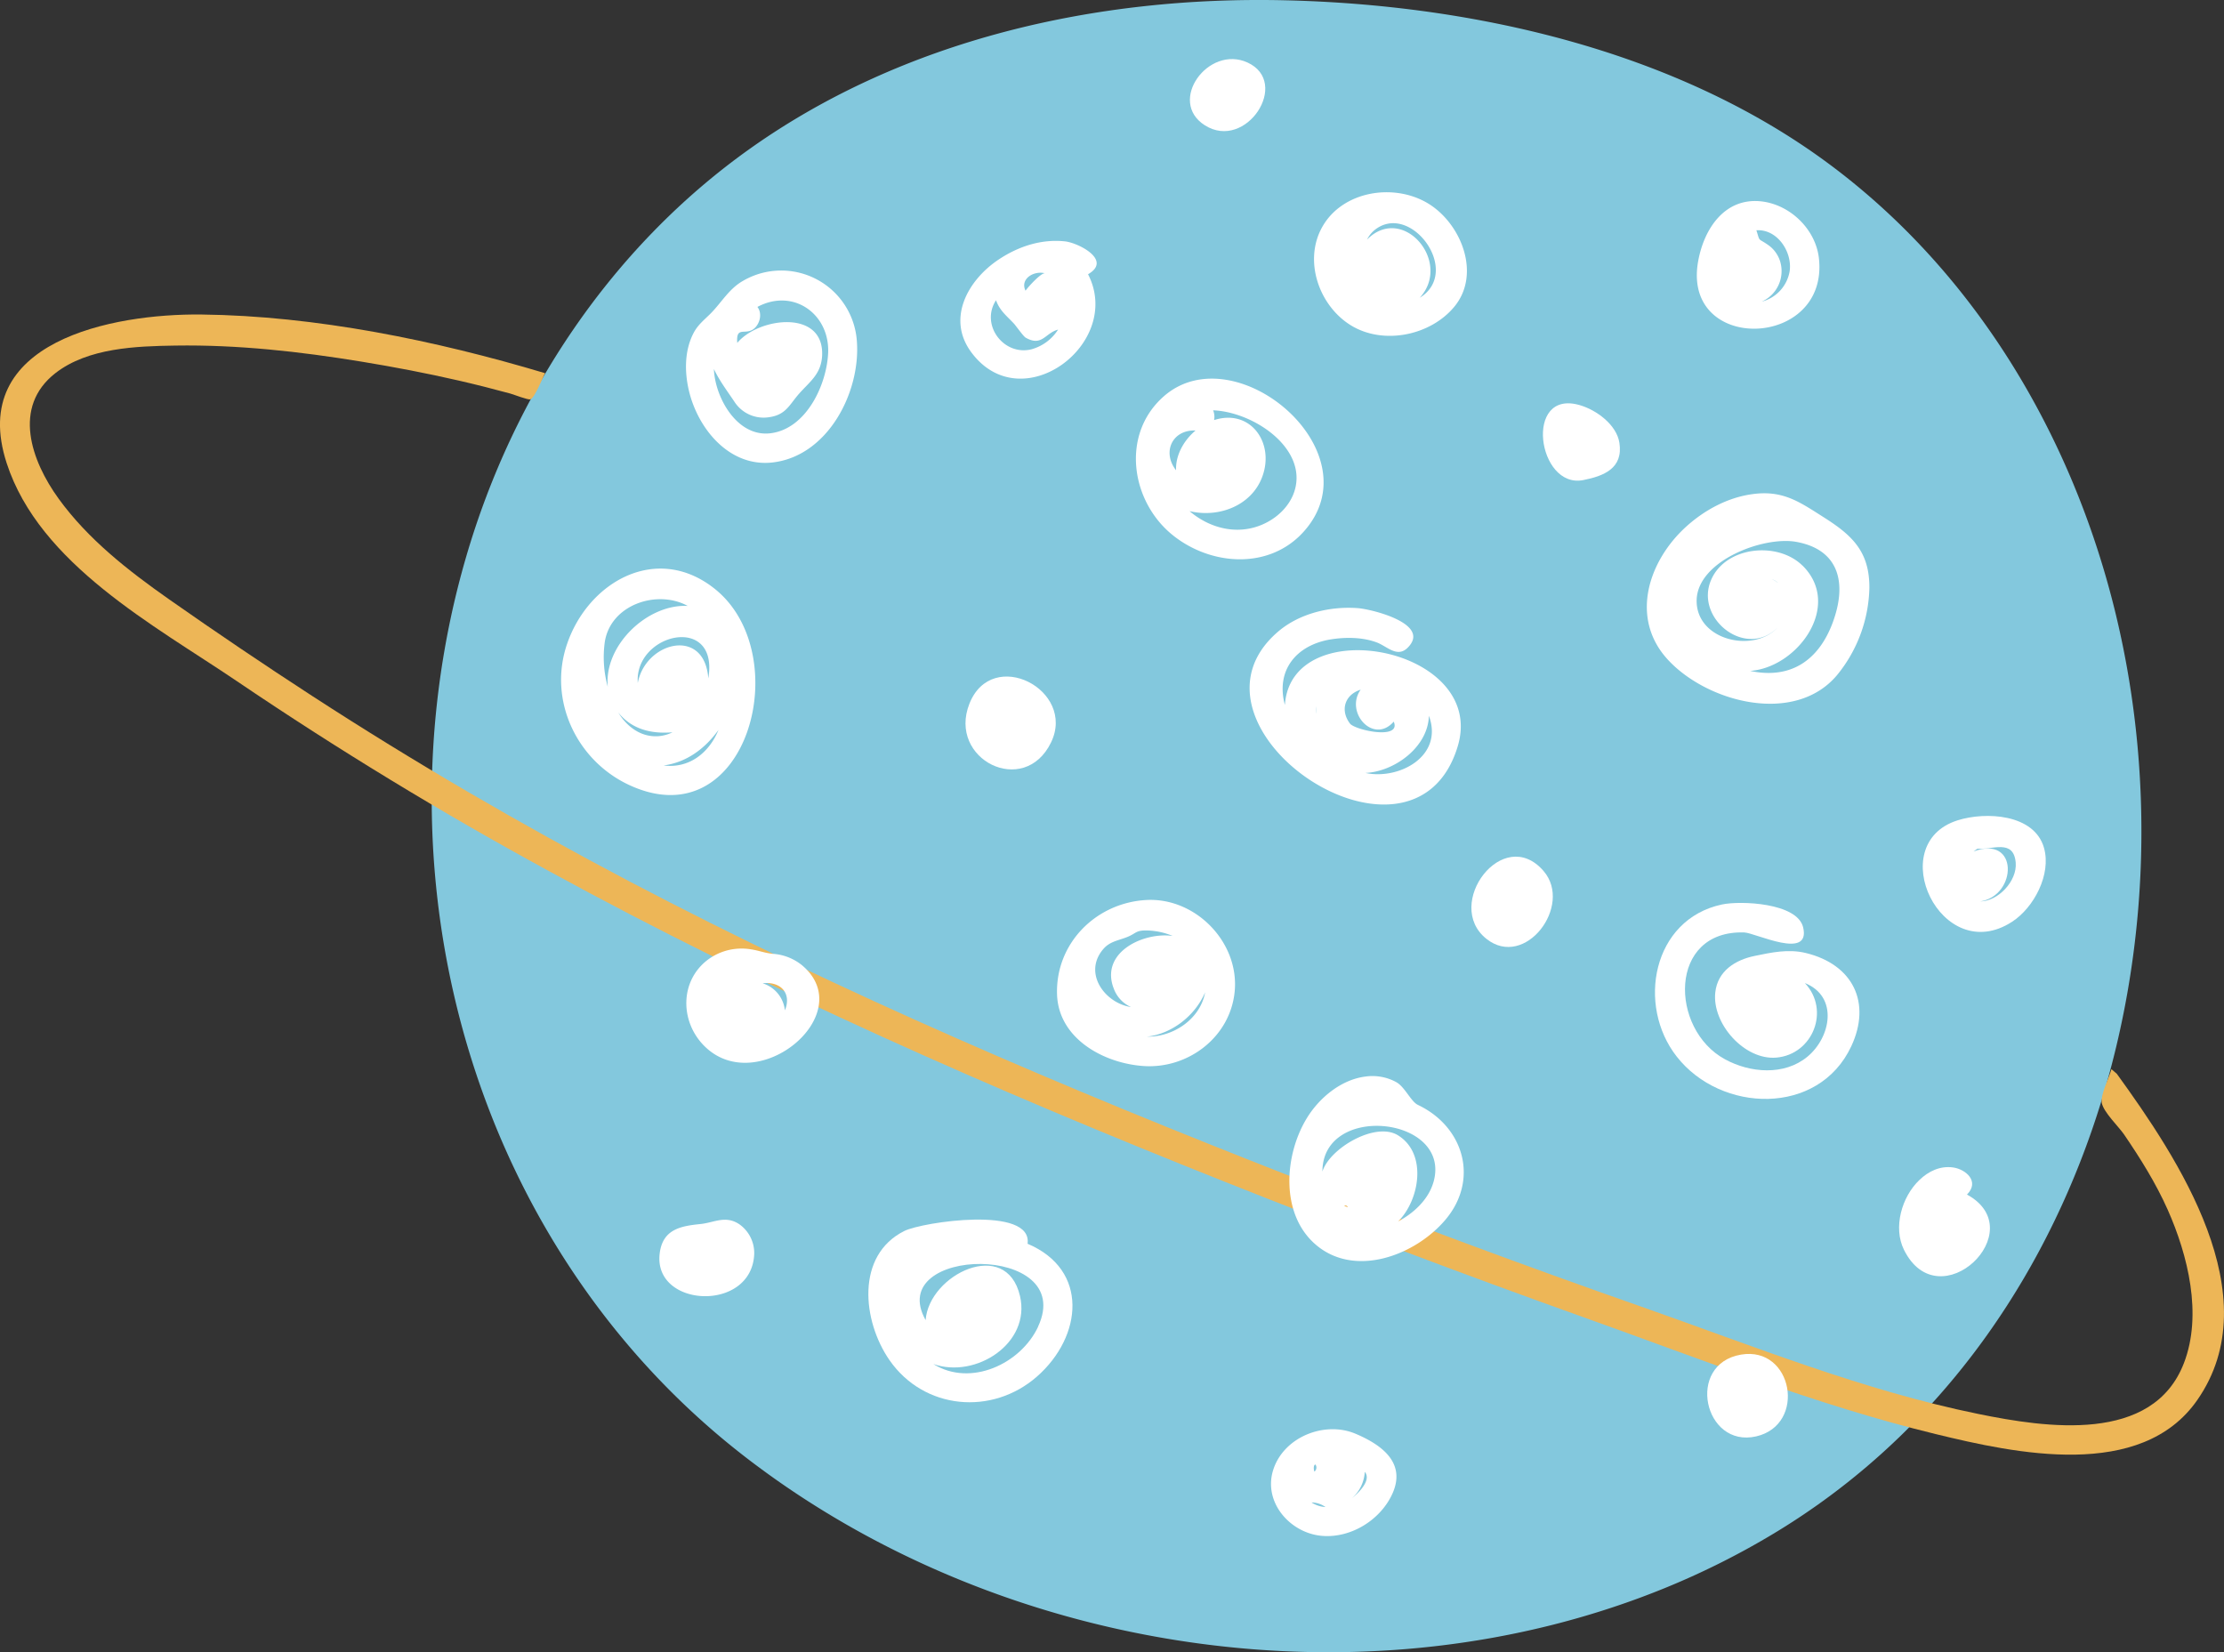
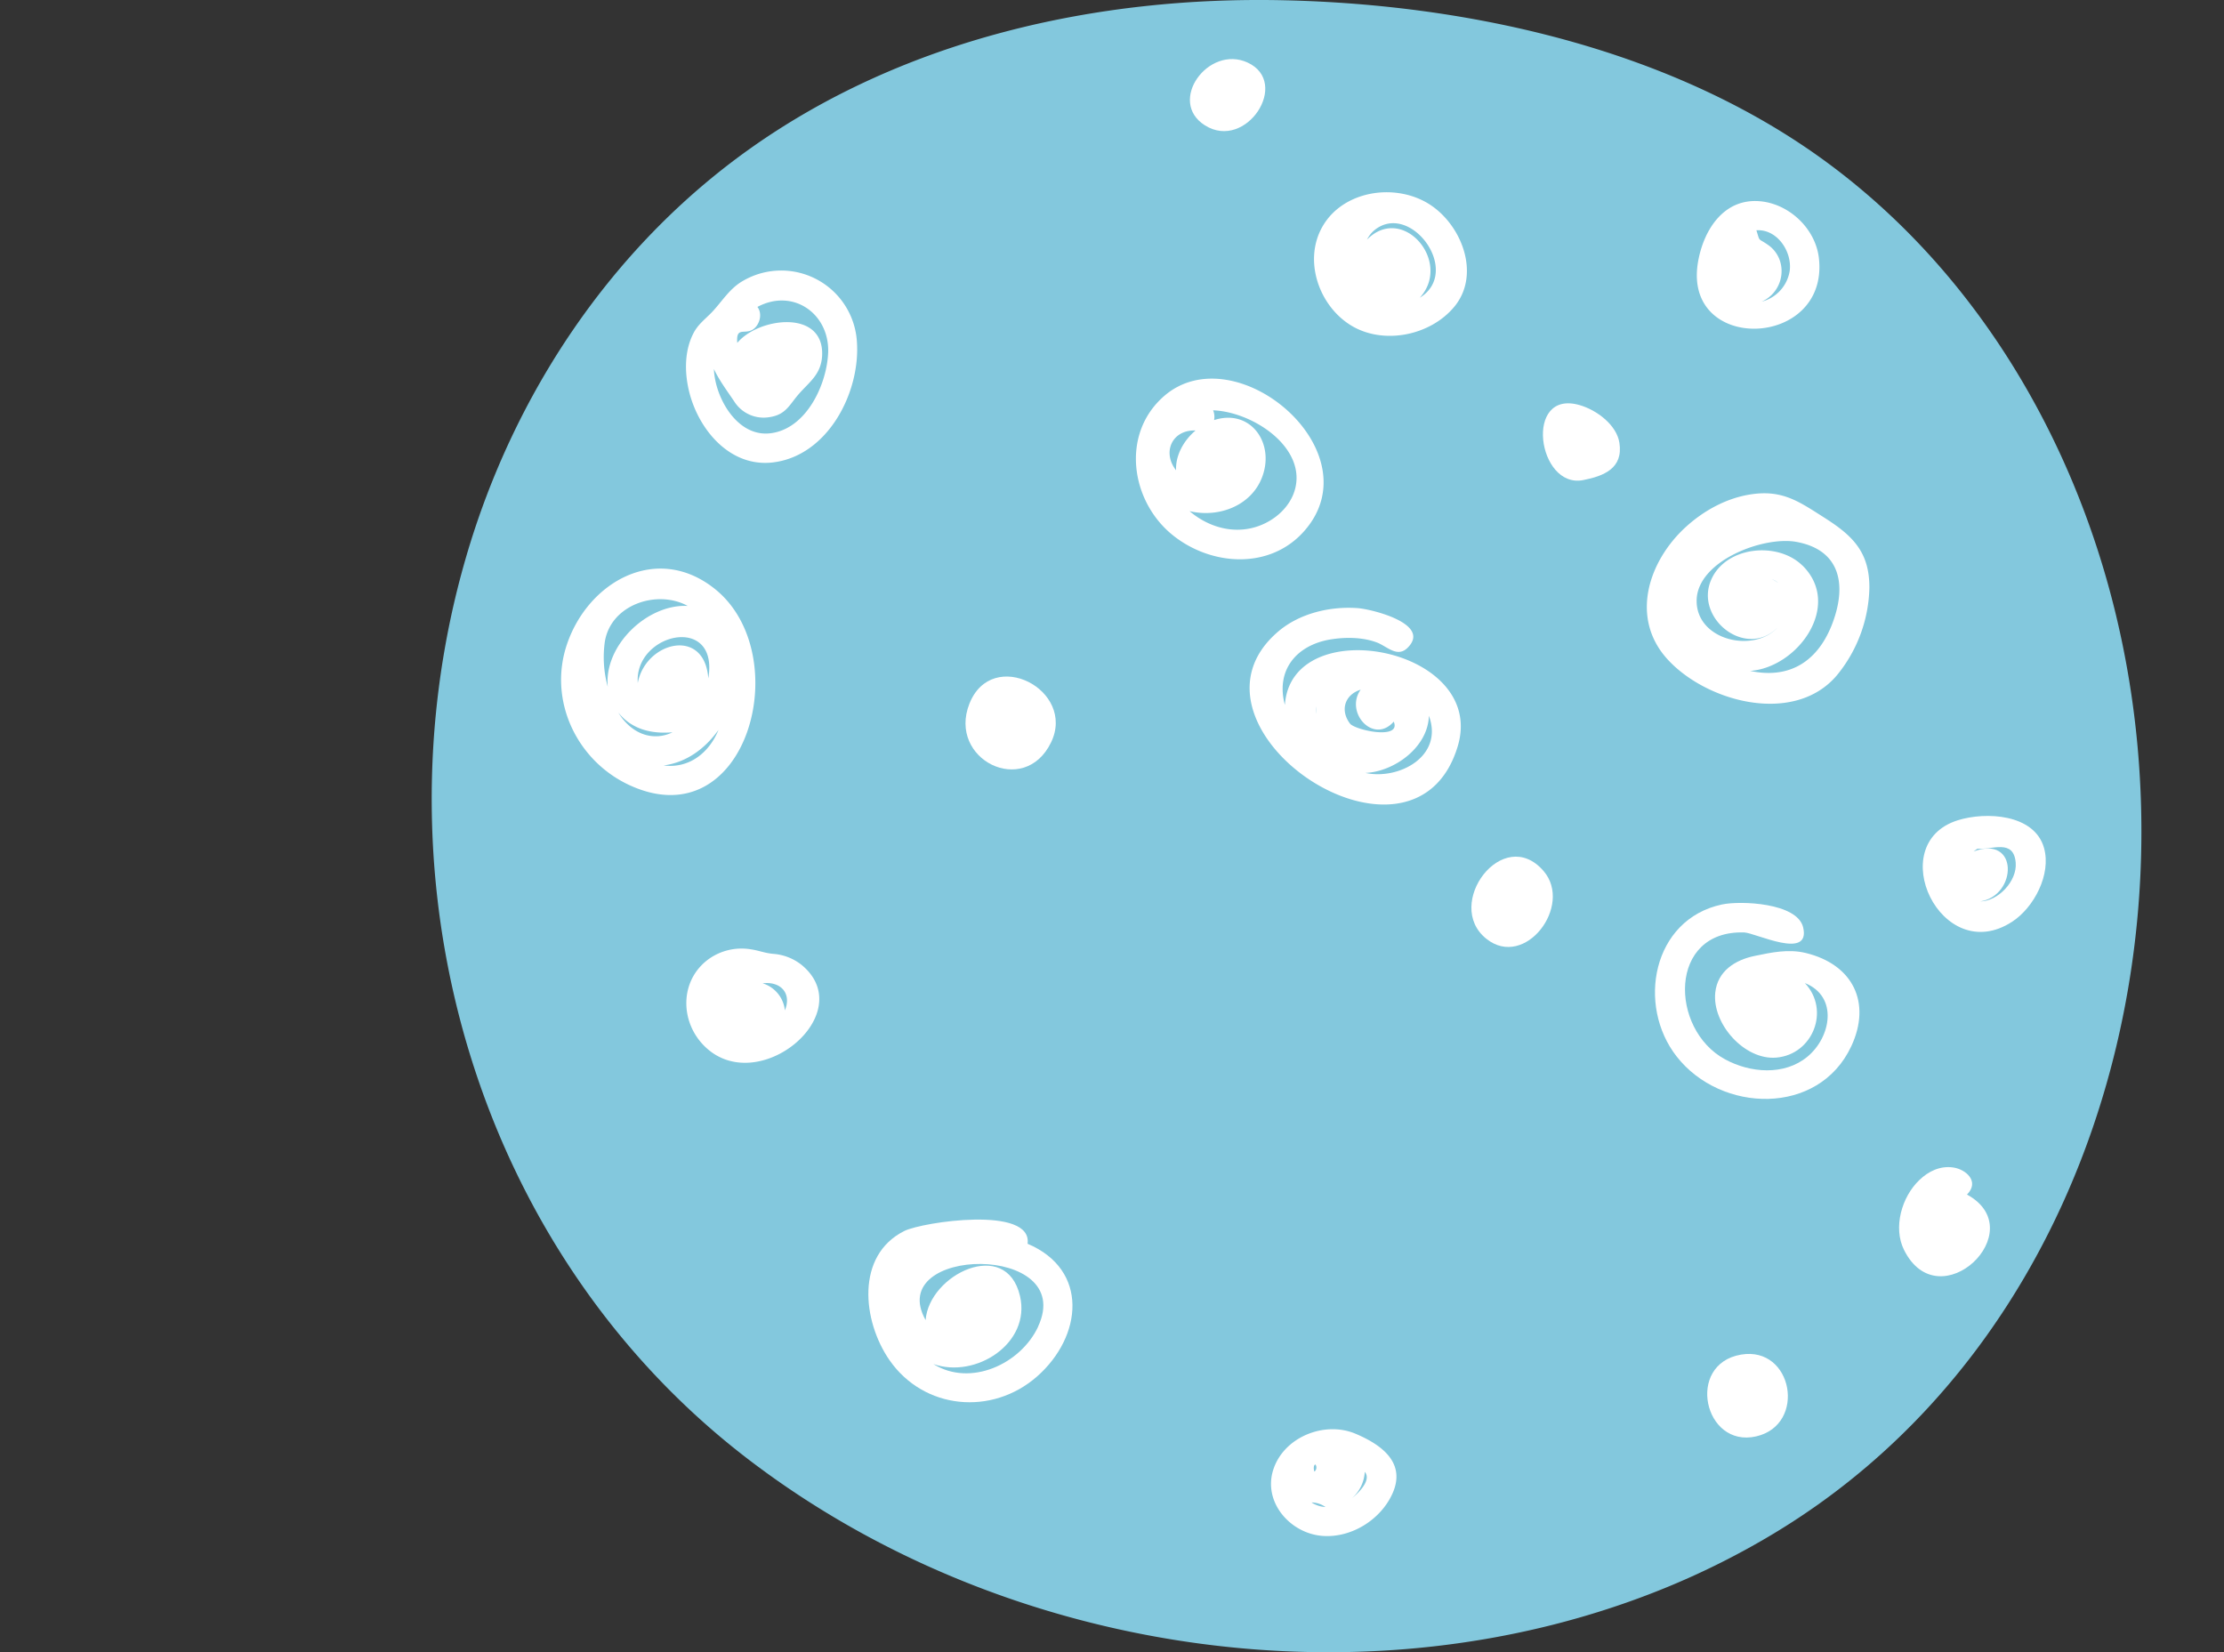
<svg xmlns="http://www.w3.org/2000/svg" id="Pattern" viewBox="0 0 879.83 653.58">
  <rect x="0" y="0" width="879.83" height="653.58" fill="#333333" stroke="none" />
  <defs>
    <style>.cls-1{fill:#83c8dd;}.cls-2{fill:#edb657;}.cls-3{fill:#fff;}</style>
  </defs>
  <path class="cls-1" d="M1117.15,1242.49c122.18-73.6,167.54-229.14,135.27-363.3-16.86-70.13-55.34-135.38-113.79-178.64C1078.1,655.73,997.71,637.69,923.44,636c-74.05-1.69-150.38,15.36-211.43,58.72-55,39.08-93.73,97.45-112.43,162-37.44,129.21,4.25,274.56,112.23,356.82,101,77,245.27,98.73,363.25,50.14A311.32,311.32,0,0,0,1117.15,1242.49Z" transform="translate(-415.33 -635.89)" />
-   <path class="cls-2" d="M1252.73,1060.65l-2.11-1.79c-.85,3.22-4.43,10.25-3.81,13.35.73,3.72,6.66,9.33,8.82,12.49,6.46,9.48,12.59,19.27,17.26,29.77,8,18,13.8,41.46,6.43,60.63-12.32,32.08-54.72,25.57-81.23,20.18-45.67-9.28-89.4-27-133.26-42.4q-69.51-24.37-138.1-51.31c-89.21-34.91-177.58-72.4-262.41-117-42.92-22.59-84.91-47-125.57-73.41q-28.65-18.61-56.67-38.27C466,861.59,450.13,849.2,438.5,833.14c-10.76-14.86-18.46-36.27-1.21-49.67,12.93-10,31.84-10.63,47.49-10.87,24.66-.37,49.16,2.36,73.47,6.34,13,2.13,25.89,4.59,38.71,7.54q10.15,2.34,20.2,5.09c1.5.41,7.08,2.62,8,2.29,1.78-.62,4.92-8.84,5.81-10.34-43.24-12.94-90.74-22.7-136-23.21-34.92-.39-92.69,10.51-77,58.8,13,40,58.49,64.19,91,86.2q59.76,40.46,123.19,75c86.2,47.2,176.35,86.73,267.6,123.05q70.66,28.13,142.3,53.74c45.88,16.37,91.65,34.59,139.06,46.12,31.46,7.66,81.22,18.49,103.45-13.44C1313.35,1148.5,1276.87,1094,1252.73,1060.65Z" transform="translate(-415.33 -635.89)" />
-   <path class="cls-3" d="M845.77,744.38c9.72-5.6-3.91-12.43-9.09-13-9.34-1-18.31,1.94-26,7-12.4,8.12-21.09,23.6-11,37C819.58,802,859.83,771.76,845.77,744.38Zm-17-.38c-1.39-.35-6.45,5.06-7.73,6.89C818.77,746.26,824.24,742.87,828.75,744Zm-5.33,30.06c-11,2.79-20.4-9.65-14.08-19.39,1.49,4.17,4.21,6.15,7.07,9.22.7.75,3.73,5,4.58,5.53,6.54,3.79,7.73-1.77,12.9-3.14A18.14,18.14,0,0,1,823.42,774.06Z" transform="translate(-415.33 -635.89)" />
  <path class="cls-3" d="M949.6,764.5c12.82,8,31.62,4.23,41.13-7.35,10.52-12.83,2.78-32.52-10.12-40.58-13.58-8.47-34.25-5.26-42.27,9.25C931,739.07,937.09,756.7,949.6,764.5ZM959,727c14.22-11.71,34.93,16.29,18,26.68,13-14.18-6.76-37.34-20.87-23A11.71,11.71,0,0,1,959,727Z" transform="translate(-415.33 -635.89)" />
  <path class="cls-3" d="M992,931.19c11.87-39.18-65.85-53.82-68.36-16.41-3.68-13.69,4.45-23.56,17.82-25.89,6-1,12.89-1,18.69,1.21,4,1.57,8,6.13,12.09,2,9.44-9.45-14.3-15.2-19.66-15.62-10.92-.84-23,2-31.47,9.15C876.83,923.2,974.36,989.35,992,931.19Zm-56.07-15.82a20.25,20.25,0,0,0,.13,2.91A8.69,8.69,0,0,1,935.92,915.37Zm13.56,6.89c-4.08-5.22-2.28-11.51,4.13-13.53-6.41,9,5.1,21.76,13.08,12.64C969.78,928.59,952.1,924.91,949.48,922.26Zm6,19.41c11.53-.53,24.81-10.24,25.12-22.62C986.57,935.14,968.65,944.51,955.52,941.67Z" transform="translate(-415.33 -635.89)" />
  <path class="cls-3" d="M1142.05,903a56.38,56.38,0,0,0,12.82-34.57c.07-14.28-6.76-20.73-17.88-27.79-9.69-6.14-16.29-11-28.59-9.24-9.67,1.36-18.74,6.27-25.94,12.77-14.88,13.43-22.39,35.89-7.64,52.33C1090.28,913.67,1125.2,923,1142.05,903Zm-13.7-43.4c-9.74-9.57-30.13-7.64-36,5.5-6.87,15.32,13.62,31.68,26.18,19.07-9.59,10.24-32,5-32-10.56,0-15.79,26.39-25.72,39.4-23.36,17,3.07,20.21,16.34,14.43,31.94-5.53,14.92-16.65,22.53-32.63,19.11C1126.64,899.9,1144.36,875.27,1128.35,859.56Zm-9.72,6.81a10.51,10.51,0,0,0-2.4-1.43A7.19,7.19,0,0,1,1118.63,866.37Z" transform="translate(-415.33 -635.89)" />
  <path class="cls-3" d="M1147.72,1049.77c8-17.14.76-32.31-18-36.87-6.92-1.68-13.6-.21-20.25,1.16-7.51,1.54-14.65,5.86-15.57,14.47-1.33,12.36,11.59,26.84,24.17,25.75,14.42-1.24,21.41-18.73,11.28-29.49,13.33,5.33,10.34,21.43,1,29.14-9.18,7.58-22.69,6.44-32.63,1-21.9-11.86-22.55-51.16,7.65-50.16,4.42.15,26.37,11.13,23.3-2-2.3-9.76-24.79-10.63-32.15-9.06-27.54,5.89-33.77,39.92-17.87,60.16C1096.14,1076.26,1134.81,1077.49,1147.72,1049.77Z" transform="translate(-415.33 -635.89)" />
  <path class="cls-3" d="M1134.91,738.11c-1.24-11.33-11.07-21-22.33-22.5-14.81-1.92-23.22,10.77-25.49,23.86C1080.78,775.85,1138.85,774.06,1134.91,738.11Zm-11.56,4.95a15,15,0,0,1-11.08,12.16,13.21,13.21,0,0,0,7.27-16,12.43,12.43,0,0,0-4.37-6.17c-4.62-3.31-3.41-1.05-5-6.06C1118.42,726.43,1124.38,735.49,1123.35,743.06Z" transform="translate(-415.33 -635.89)" />
  <path class="cls-3" d="M698.11,868.85c-23-18.36-50.18-2.73-58.51,22-7.43,22,3.76,45.85,24.59,55.57C711,968.23,730.57,894.79,698.11,868.85Zm-2.57,35.43c-1.47-20.54-24.88-14.48-27.9,1.8C666.21,886.3,699.9,878.58,695.54,904.28Zm-40.93-14.55C657,875,675.39,869,687.39,875.6c-16-.82-33.2,15.65-31.62,32A43.9,43.9,0,0,1,654.61,889.73Zm20.95,37.41c-6.77.37-12.28-3.82-15.65-9.4,5.36,6.74,13.23,8.55,21.47,7.85A15.35,15.35,0,0,1,675.56,927.14Zm2.3,11.57c9.14-1.22,16.42-6.7,21.72-14.07C695.86,933.69,688,940,677.86,938.71Z" transform="translate(-415.33 -635.89)" />
  <path class="cls-3" d="M821.85,1127.93c2-15.2-41.68-8.59-48.74-5.07-19.33,9.63-16.62,35.65-5.89,51.11,13.63,19.62,40.57,22.08,58.35,6.48C843.57,1164.65,846.23,1138.23,821.85,1127.93Zm4.18,32.78c-6.88,14.76-26.75,24-41.47,14.79,16.67,5.92,38.69-8.13,34.28-26.93-5.46-23.31-36-8.52-37.33,9.56C765,1128.68,841.5,1127.48,826,1160.71Z" transform="translate(-415.33 -635.89)" />
-   <path class="cls-3" d="M976.28,1073c-2.79-1.33-5.15-7.1-8.56-9a19.59,19.59,0,0,0-12.36-2.2c-9.41,1.23-17.93,8.24-22.83,16.1-9.06,14.53-10.86,37.7,2.89,50,15.56,13.9,39.81,4.67,51.76-9.51C1000.47,1102.63,994.57,1081.68,976.28,1073Zm-29.18,40c.58-.39,1.07-.24,1.49.45Zm35.27-9.3c-2,6.8-7.83,12.17-13.92,15.39,8.4-8.29,11.72-26.76-.07-34.07-8.94-5.54-27.09,5.19-29.89,14.33C938.51,1071.89,990.08,1077.63,982.37,1103.74Z" transform="translate(-415.33 -635.89)" />
  <path class="cls-3" d="M1104.08,1171.78c-21.95,3.75-14.67,37.08,6,32.35C1130.17,1199.52,1124.64,1168.28,1104.08,1171.78Z" transform="translate(-415.33 -635.89)" />
  <path class="cls-3" d="M951.39,1203c-12.17-5-28.16,1.39-32.33,14.27s6.68,25.25,19.44,26.23c11.43.87,23.08-6.4,27.72-16.81C971.68,1214.46,961.77,1207.35,951.39,1203Zm-16.08,15c-.22-.36-.55-2.61.43-2.73A2.05,2.05,0,0,1,935.31,1218.07Zm-1,12.26a9.74,9.74,0,0,1,5.39,1.82A11.44,11.44,0,0,1,934.26,1230.33Zm16.11-1.88a15,15,0,0,0,4.82-10.22C958.06,1221.5,952.59,1226.6,950.37,1228.45Z" transform="translate(-415.33 -635.89)" />
  <path class="cls-3" d="M1211.28,1000.57c8.7-5.62,15.62-18.78,12.68-29.22-3.8-13.5-23.09-14.44-34.17-10.94C1160.22,969.75,1183.25,1018.7,1211.28,1000.57Zm-13.66-28.93c5.75.54,14.34-4.07,15.14,5.56.6,7.28-7,15.24-14.07,15.3,14.68-2.19,15.36-26.56-2.63-19.75Z" transform="translate(-415.33 -635.89)" />
  <path class="cls-3" d="M1193.48,1108.46c5.12-5.12-.38-10-5.5-10.72s-9.74,1.49-13.36,5c-6.94,6.62-10.44,18.73-6.07,27.57C1182.45,1158.37,1219.6,1122.71,1193.48,1108.46Z" transform="translate(-415.33 -635.89)" />
  <path class="cls-3" d="M1026,980.49c-16-18.63-39.76,13.18-22.64,26.8C1018.66,1019.49,1037.72,994.13,1026,980.49Z" transform="translate(-415.33 -635.89)" />
  <path class="cls-3" d="M732.61,1017.74a20.5,20.5,0,0,0-11.49-4.51c-3.37-.32-5.71-1.36-8.74-1.78a22.36,22.36,0,0,0-16.68,3.85c-11.52,8.37-11.49,24.69-1.7,34.42C715,1070.63,755.58,1037,732.61,1017.74Zm-6.77,17.86a12.56,12.56,0,0,0-8.82-10.71C724.1,1024,728.63,1028.78,725.84,1035.6Z" transform="translate(-415.33 -635.89)" />
-   <path class="cls-3" d="M868.76,991.94c-20,1.13-36,17.3-35.25,37.52.69,17.32,18.36,27,34,28.14,17.7,1.3,34.53-11.33,36.27-29.48C905.65,1008.61,888.24,990.83,868.76,991.94Zm-13,34.49a12.74,12.74,0,0,0,7,7.85c-10.46-1.56-19.19-13.64-10.8-23.12,2.66-3,6.27-3.26,9.79-4.79,3.24-1.41,3-2.54,7.73-2.37a28,28,0,0,1,9.76,2.15C867.78,1004.55,850.85,1012.45,855.73,1026.43ZM869.08,1046c9.92-1.11,19.09-8.36,23-17.53C890.15,1039.06,879.5,1046.16,869.08,1046Z" transform="translate(-415.33 -635.89)" />
  <path class="cls-3" d="M831.15,929.56c10-20.73-23.32-38-32.31-15.29C790.11,936.31,820.54,951.56,831.15,929.56Z" transform="translate(-415.33 -635.89)" />
  <path class="cls-3" d="M875.77,792.65c-17.11,15-13.1,41.42,3.3,54.78,15,12.23,38.21,14.07,51.95-1.15C959.56,814.69,904.06,767.88,875.77,792.65Zm4.82,29.28c-5.63-7.16-1.52-16.1,7.71-15.73C883.77,810,880.34,815.86,880.59,821.93Zm46.1-4.25c4.36,10-.86,19.83-9.92,24.73-10.29,5.57-22.14,3.11-30.84-4.31,12.67,3,26.66-3.14,29.61-16.49,2.74-12.39-6.57-23.84-19.91-19.53a6.74,6.74,0,0,0-.38-3.87C906.93,798.66,921.83,806.56,926.69,817.68Z" transform="translate(-415.33 -635.89)" />
  <path class="cls-3" d="M709.44,746.9c-5.6,3.09-8.61,8.56-12.79,12.82-2.6,2.65-5.1,4.46-6.9,7.84-3.65,6.91-3.65,15.4-1.89,22.85,3.58,15.19,16.08,30.38,33.11,28.43,21.79-2.5,34.76-27.62,33.36-47.7A30,30,0,0,0,709.44,746.9Zm10.32,60.43c-13,1.29-21.62-14.36-22-25.46,2,4.36,5.43,8.94,8.09,12.91a13.73,13.73,0,0,0,13.77,6.15c6.74-.95,8-5,11.94-9.41,4.22-4.73,8.57-7.66,9-14.79,1-18.66-25.15-15.32-33.56-5.19-.62-7.38,3.81-2.23,7.33-6.32,1.82-2.11,2.44-5.57.64-7.91,14-7.48,28.25,2.53,28,17.6C742.62,787.87,734.28,805.88,719.76,807.33Z" transform="translate(-415.33 -635.89)" />
  <path class="cls-3" d="M908.85,660.62C893.36,653.53,877,676,892,685.47,908.27,695.77,926.06,668.5,908.85,660.62Z" transform="translate(-415.33 -635.89)" />
-   <path class="cls-3" d="M713.7,1132.06a13.93,13.93,0,0,0-5.8-11.79c-5.5-3.75-10-.71-15.44-.15-7.76.8-15.13,2-16.18,11.93C674,1153.3,712.68,1155.09,713.7,1132.06Z" transform="translate(-415.33 -635.89)" />
  <path class="cls-3" d="M1041.7,825.81c8-1.59,15.85-4.56,14.28-14.74-1.11-7.18-9.13-13-15.6-14.88C1018,789.56,1023.52,829.43,1041.7,825.81Z" transform="translate(-415.33 -635.89)" />
</svg>